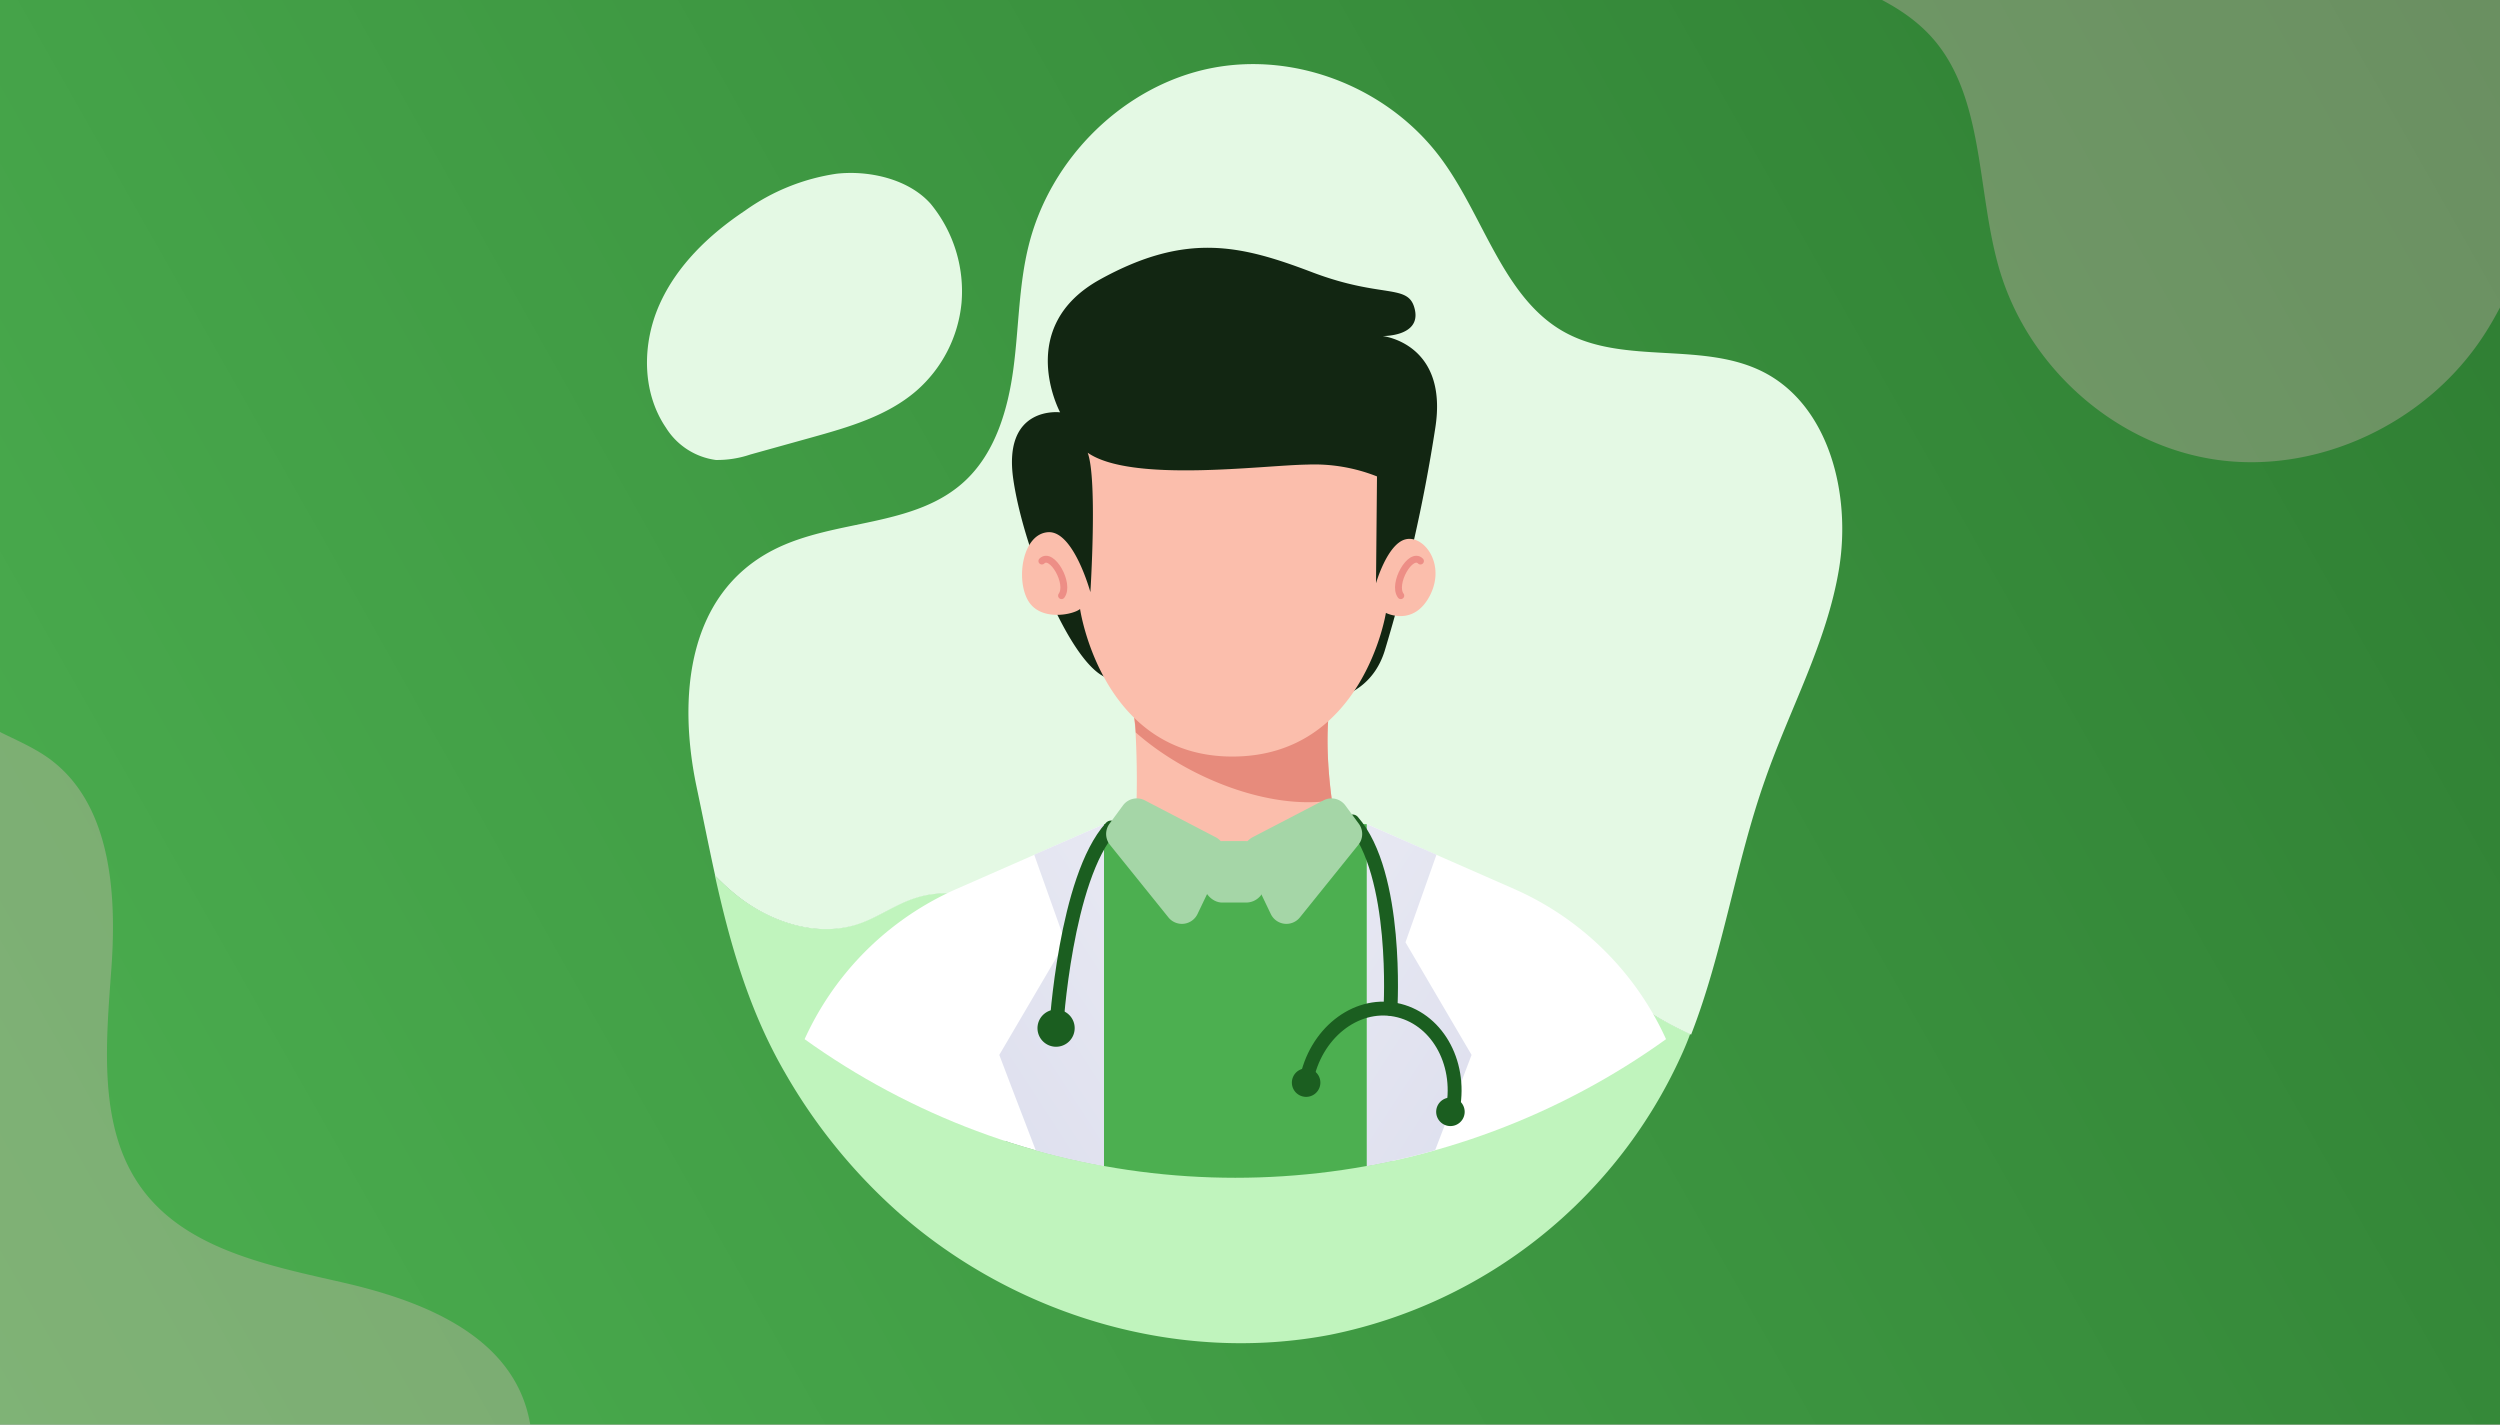
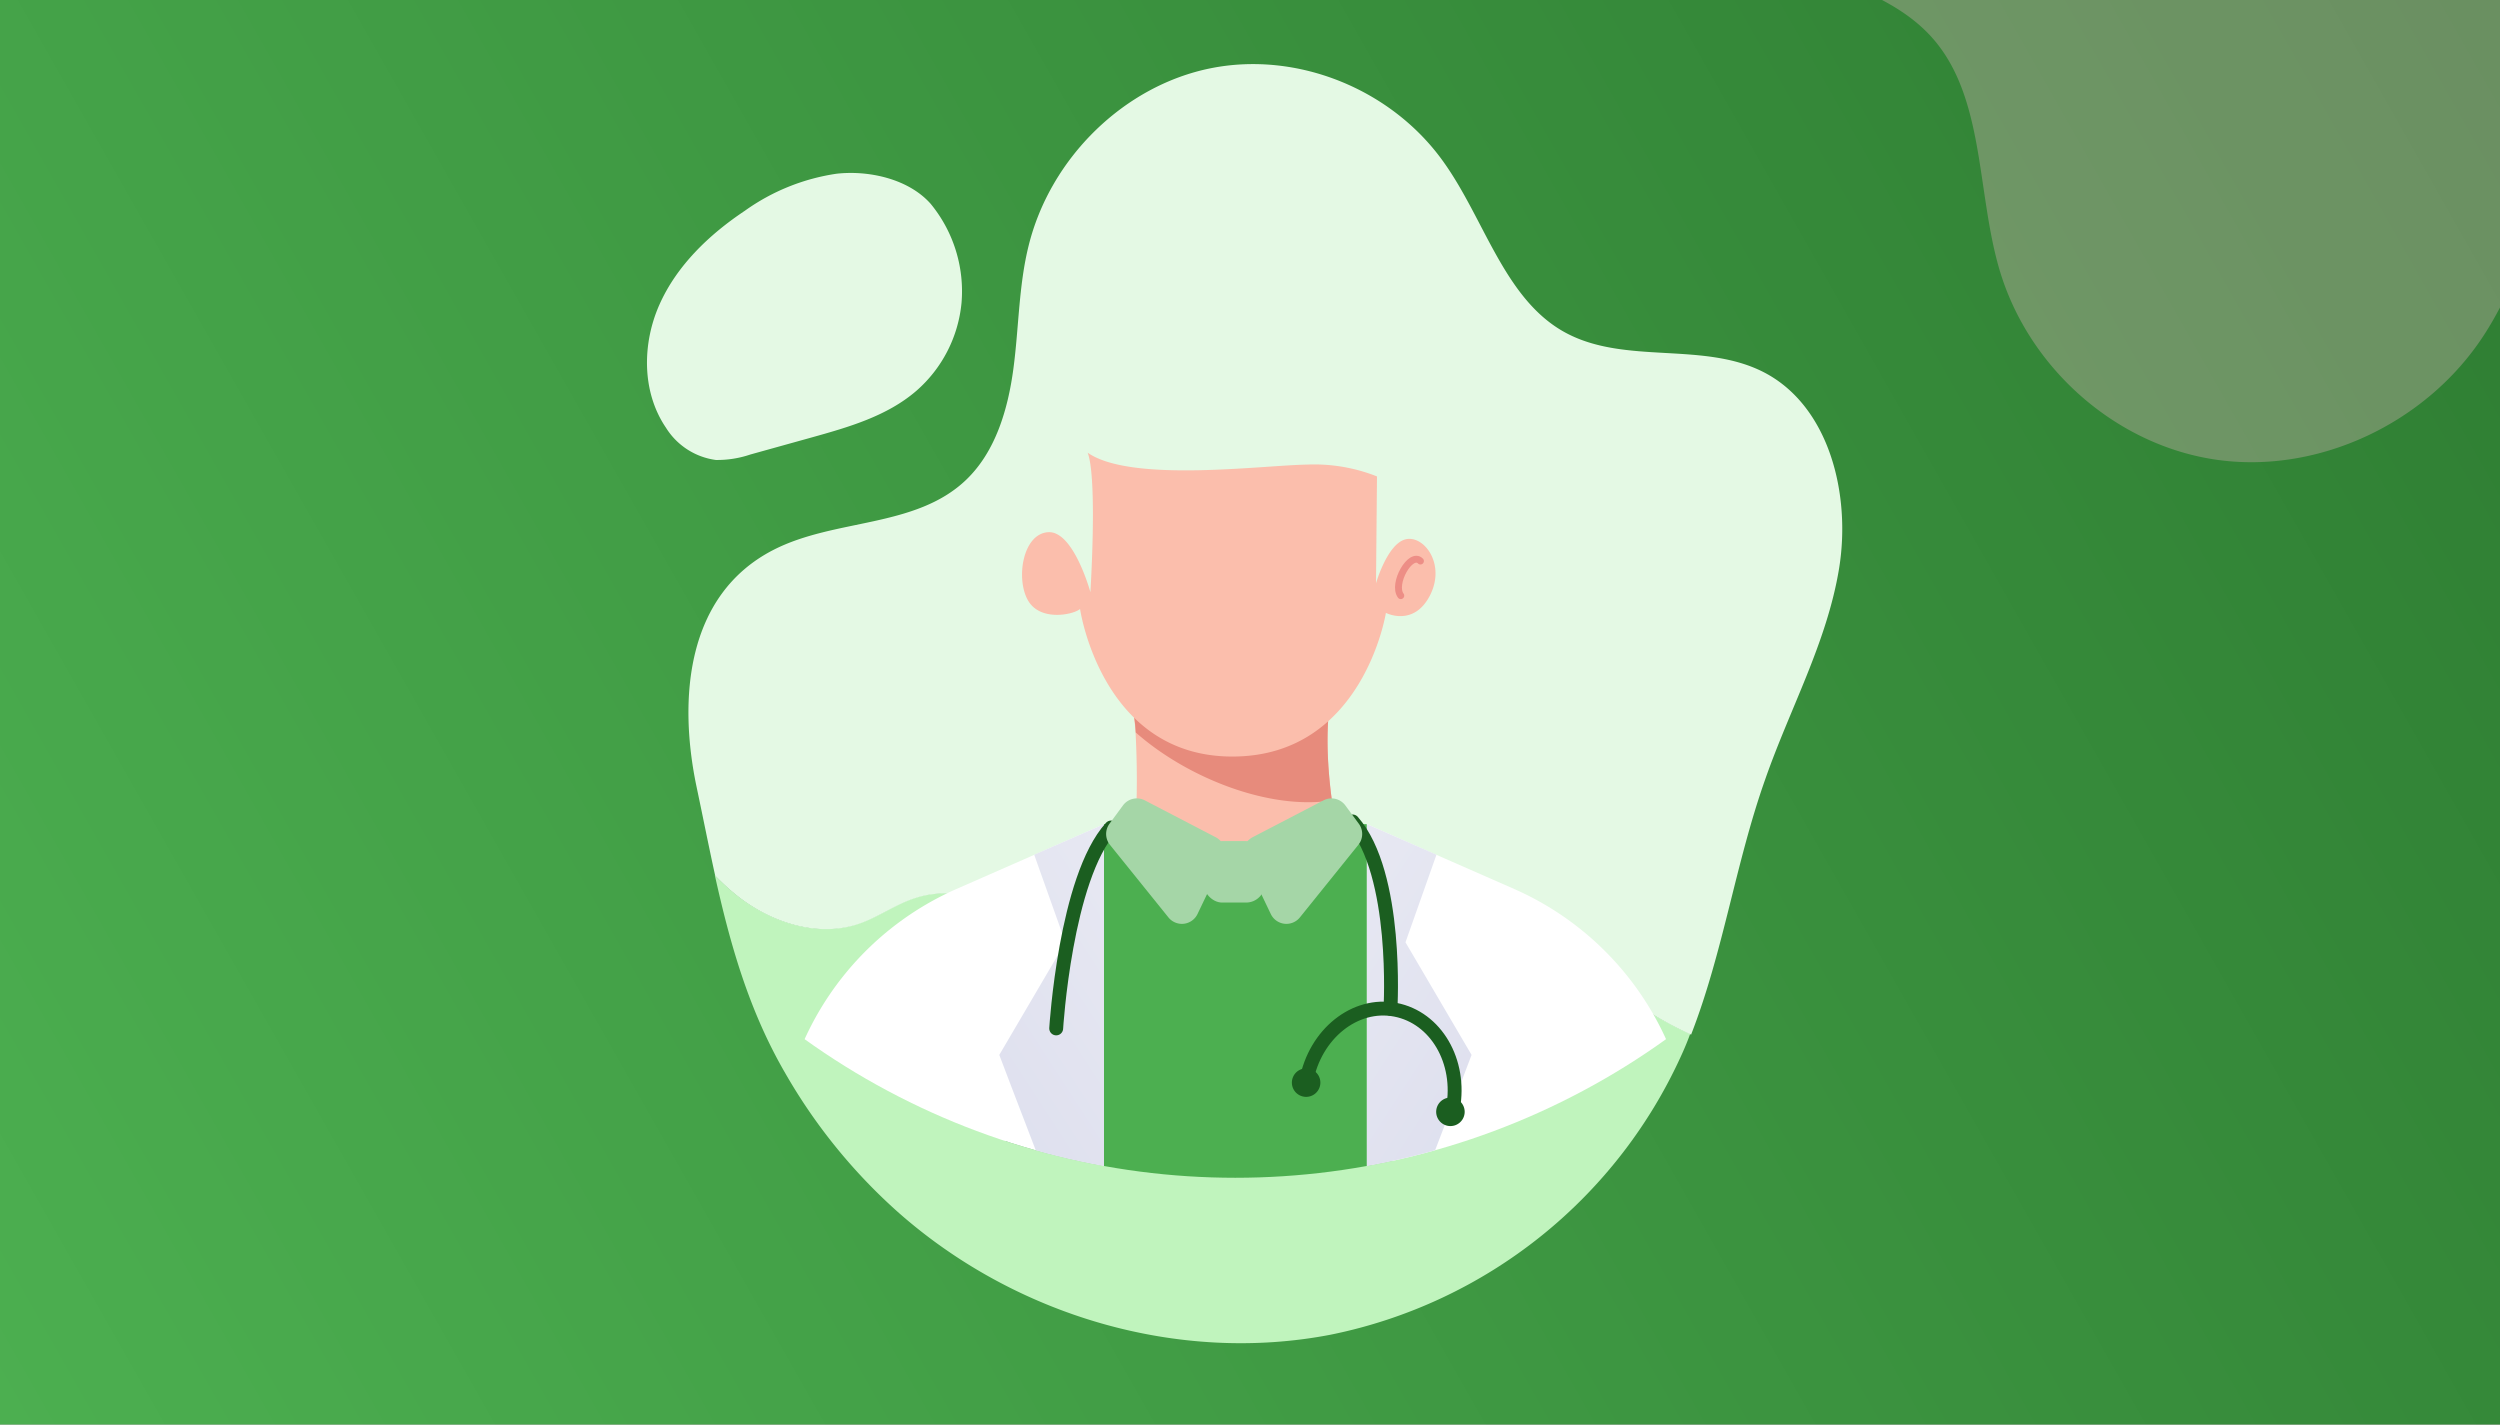
<svg xmlns="http://www.w3.org/2000/svg" xmlns:xlink="http://www.w3.org/1999/xlink" id="Calque_3" data-name="Calque 3" viewBox="0 0 351 200">
  <rect x="0" y="0" width="351" height="200" fill="#808080" stroke="none" />
  <defs>
    <style>.cls-1,.cls-11,.cls-21{fill:none;}.cls-2{fill:url(#Dégradé_sans_nom_5);}.cls-3{fill:#c0f4bd;}.cls-4{fill:#f8bbd0;opacity:0.3;}.cls-5{fill:#e4f9e4;}.cls-6{clip-path:url(#clip-path);}.cls-7{fill:#4caf50;}.cls-8{fill:#fbbeac;}.cls-9{fill:#e78b7c;}.cls-10{fill:#122612;}.cls-11{stroke:#ed8e86;stroke-width:0.97px;}.cls-11,.cls-21{stroke-linecap:round;stroke-linejoin:round;}.cls-12{fill:#fff;}.cls-13{fill:url(#linear-gradient);}.cls-14{fill:url(#linear-gradient-2);}.cls-15{fill:url(#linear-gradient-3);}.cls-16{fill:url(#linear-gradient-4);}.cls-17{fill:url(#linear-gradient-5);}.cls-18{fill:url(#linear-gradient-6);}.cls-19{fill:#a5d6a7;}.cls-20{fill:#1b5e20;}.cls-21{stroke:#1b5e20;stroke-width:1.95px;}</style>
    <linearGradient id="Dégradé_sans_nom_5" x1="-0.22" y1="199.62" x2="350.55" y2="0.76" gradientUnits="userSpaceOnUse">
      <stop offset="0" stop-color="#4caf50" />
      <stop offset="1" stop-color="#2e7d32" />
    </linearGradient>
    <clipPath id="clip-path">
      <circle class="cls-1" cx="173.44" cy="61.67" r="103.69" />
    </clipPath>
    <linearGradient id="linear-gradient" x1="251.85" y1="87.04" x2="-52.05" y2="283.72" gradientUnits="userSpaceOnUse">
      <stop offset="0" stop-color="#fff" />
      <stop offset="1" stop-color="#a6aad1" />
    </linearGradient>
    <linearGradient id="linear-gradient-2" x1="443.42" y1="87.04" x2="139.52" y2="283.72" gradientTransform="matrix(-1, 0, 0, 1, 538.45, 0)" xlink:href="#linear-gradient" />
    <linearGradient id="linear-gradient-3" x1="192.41" y1="127.99" x2="40.61" y2="326.27" gradientUnits="userSpaceOnUse">
      <stop offset="0" stop-color="#ffcbd1" />
      <stop offset="1" stop-color="#ef6a7f" />
    </linearGradient>
    <linearGradient id="linear-gradient-4" x1="172.06" y1="141.79" x2="290.74" y2="360.65" gradientUnits="userSpaceOnUse">
      <stop offset="0" stop-color="#5ebc9d" />
      <stop offset="1" stop-color="#96e2ca" />
    </linearGradient>
    <linearGradient id="linear-gradient-5" x1="219.61" y1="143.89" x2="124.5" y2="268.11" xlink:href="#linear-gradient-3" />
    <linearGradient id="linear-gradient-6" x1="141.29" y1="229.45" x2="151.79" y2="160.55" xlink:href="#linear-gradient-4" />
  </defs>
  <rect class="cls-2" width="351" height="200" />
  <path class="cls-3" d="M210.88,126c-7.45-2.2-15,2.7-20.9,7.76s-12.23,10.87-20,10.9-14.26-5.86-20.22-11-13.67-10-21.16-7.68c-2.79.87-5.2,2.69-8,3.64-5.7,2-12.16-.07-16.93-3.75a30.2,30.2,0,0,1-3.31-3c2.14,9.66,4.77,19,9.91,27.84a78.2,78.2,0,0,0,15.76,19.43c16.49,14.62,39.43,21.38,60.8,17.25a69.16,69.16,0,0,0,49.48-39.77c.36-.82.7-1.65,1-2.48a49.62,49.62,0,0,1-13.87-9.36C219.63,132.1,216.05,127.54,210.88,126Z" />
-   <path class="cls-4" d="M73.57,196.68c-3.63-9.94-15.13-14.26-25.45-16.62S26.3,175.47,20,167s-5.13-20.39-4.36-31.06-.09-23.12-8.73-29.43C3.66,104.16-.29,103-3.57,100.74c-6.77-4.65-9.78-13.4-9.61-21.61a43.35,43.35,0,0,1,.58-6c-8.85,10.16-16.92,20.59-22.49,33.42a107.4,107.4,0,0,0-8.52,33c-2.65,29.93,8.53,60.56,30.37,80.64a94.32,94.32,0,0,0,83.71,22c1.19-.27,2.37-.58,3.55-.9a67.08,67.08,0,0,1-1-22.78C74,211.2,76.1,203.59,73.57,196.68Z" />
  <path class="cls-5" d="M258.21,79.8c1.69-10.41-1.38-22.74-10.5-27.5-8.55-4.45-19.53-1-28-5.64s-11.25-15.81-17-23.87C195.43,12.5,182.14,7.15,170,9.58s-22.52,12.54-25.58,24.91c-1.4,5.63-1.37,11.52-2.14,17.28s-2.53,11.7-6.68,15.64c-7.09,6.74-18.37,5.37-27,9.79-12.31,6.31-13.38,21-10.8,33.28.89,4.21,1.71,8.37,2.61,12.46a30.2,30.2,0,0,0,3.31,3c4.77,3.68,11.23,5.72,16.93,3.75,2.76-.95,5.17-2.77,8-3.64,7.49-2.35,15.2,2.58,21.16,7.68s12.37,11,20.22,11,14.09-5.85,20-10.9,13.45-10,20.9-7.76c5.17,1.52,8.75,6.08,12.63,9.83a49.62,49.62,0,0,0,13.87,9.36c4.49-11.51,6.23-24,10.36-35.71C251.25,99.58,256.51,90.21,258.21,79.8Z" />
  <path class="cls-4" d="M241.93-45.44c-5.8,10.69-7.15,25.3,1,33.95,7.62,8.1,20.91,8.46,28.32,16.76s6.25,21.51,9.44,32.47c4.08,14,16.51,24.87,30.66,26.83s29.29-5.11,37.33-17.42c3.66-5.6,5.87-12,8.9-18s7.2-11.79,13.21-14.5c10.29-4.65,22.06,1.13,33.15-.41C419.73,12,426.47-3.56,428.33-17.91c.64-4.93,1.32-9.77,1.89-14.58A35.66,35.66,0,0,0,427.75-37c-3.8-5.82-10.07-10.51-17-10.53-3.37,0-6.68,1.06-10.05.95-9.05-.29-15.58-8.58-20.14-16.41s-9.3-16.68-17.86-19.63-17.57,1-25.91,4.28-18.44,5.73-25.72.51c-5.06-3.63-7.22-10-10-15.51a56.84,56.84,0,0,0-11.55-15.46C280.2-98,273.55-85,264.61-73.82,257-64.35,247.73-56.14,241.93-45.44Z" />
  <path class="cls-5" d="M135,42.5a18.74,18.74,0,0,1-6.34,12.37c-4.12,3.56-9.54,5.11-14.78,6.57l-8.52,2.37a14.49,14.49,0,0,1-4.86.77,9.79,9.79,0,0,1-7-4.53c-3.4-5-3.36-11.77-.92-17.27s7-9.86,12-13.19a29.47,29.47,0,0,1,12.88-5.2c4.49-.5,10.08.7,13.21,4.23A19.34,19.34,0,0,1,135,42.5Z" />
  <g class="cls-6">
    <polyline class="cls-7" points="151.28 244.03 201.81 244.03 191.91 115.71 154.97 115.71 140.27 152.25" />
    <path class="cls-8" d="M187,112.38c.34,2.66.72,4.47.72,4.47s-9.15,6.38-15.18,6.1-13.11-6.84-13.11-6.84a121.46,121.46,0,0,0,0-13.27,25.9,25.9,0,0,0-.58-4.15l28.84-3.9C185.79,99.81,186.34,107.53,187,112.38Z" />
    <path class="cls-9" d="M187,112.38c-8.7,1.39-20.27-3.11-27.54-9.54a25.9,25.9,0,0,0-.58-4.15l28.84-3.9C185.79,99.81,186.34,107.53,187,112.38Z" />
-     <path class="cls-10" d="M156.27,95.32c-5.08,0-12.48-17.56-14-28s6.57-9.43,6.57-9.43-6.47-12,5.63-18.67,19.75-4.8,29.75-1,13.6,1.48,14.43,5.27-4.53,3.69-4.53,3.69,9.31,1,7.38,13a227.63,227.63,0,0,1-7.1,31.23c-2.59,8.23-11.79,7.21-11.79,7.21Z" />
    <path class="cls-8" d="M152.71,63.56c1.39,3.71.38,19.58.38,19.58s-2.35-8.63-5.92-8.42-4.58,6.51-2.85,9.56,6.45,2,7.32,1.22c0,0,3,20.72,21.38,20.72s21.56-20.17,21.56-20.17,3.88,2,6.17-2.42-.83-8.53-3.4-7.91-4.16,6.17-4.16,6.17l.14-15a23.91,23.91,0,0,0-9.84-1.66C177.25,65.32,158.81,67.82,152.71,63.56Z" />
    <path class="cls-11" d="M199.43,78.77c-1.38-1.38-4,3.21-2.76,4.86" />
-     <path class="cls-11" d="M146.28,78.77c1.39-1.38,4,3.21,2.76,4.86" />
    <path class="cls-12" d="M155,115.71V303H116.52l8.13-91.64-24-12.9,9.74-45.07a42,42,0,0,1,23.86-28.56l11-4.83Z" />
    <path class="cls-13" d="M155,115.71v70.08c-4.62-11.07-14.7-37.68-14.7-37.68l9.28-15.81L145.2,120Z" />
    <path class="cls-12" d="M191.91,115.71V303h38.45l-8.13-91.64,24-12.9-9.74-45.07a42,42,0,0,0-23.86-28.56l-11-4.83Z" />
    <path class="cls-14" d="M191.91,115.71v70.08c4.62-11.07,14.7-37.68,14.7-37.68l-9.28-15.81L201.68,120Z" />
    <path class="cls-15" d="M162.22,167.31c-17.41,1-26.84,8.79-27.67,19.05s23.85-3.05,23.85-3.05l9.63-1.78" />
-     <path class="cls-16" d="M237.32,191.66l-74-26.27L151.9,184.61l71.45,38.5a17.27,17.27,0,0,0,24.58-9.2h0A17.27,17.27,0,0,0,237.32,191.66Z" />
    <path class="cls-17" d="M180.16,169.58c11.79-5.68,30-.41,30,12.45-10.2-2.33-21.71,3.76-21.71,3.76" />
    <path class="cls-18" d="M109.56,191.66l74-26.27L195,184.61l-71.45,38.5A17.27,17.27,0,0,1,99,213.91h0A17.27,17.27,0,0,1,109.56,191.66Z" />
    <rect class="cls-19" x="168.96" y="118.09" width="8.63" height="8.63" rx="2.64" />
-     <path class="cls-20" d="M150.85,144.77a2.61,2.61,0,1,1-2.21-3A2.6,2.6,0,0,1,150.85,144.77Z" />
    <path class="cls-21" d="M156,116.18c-6.43,7.09-7.71,28.21-7.71,28.21" />
    <path class="cls-21" d="M189.9,115.33c6.47,7.38,5.32,26.3,5.32,26.3" />
    <path class="cls-21" d="M183.4,151.77c1.23-6.61,6.84-11.1,12.52-10S205.2,149,204,155.62" />
    <path class="cls-20" d="M185.38,152a2,2,0,1,1-2-2A2,2,0,0,1,185.38,152Z" />
    <path class="cls-20" d="M205.64,156.1a2,2,0,1,1-2-2A2,2,0,0,1,205.64,156.1Z" />
    <path class="cls-19" d="M160.75,112.38l9.94,5.17a2.42,2.42,0,0,1,1.07,3.2l-3.63,7.58a2.43,2.43,0,0,1-4.08.48l-8.2-10.18a2.43,2.43,0,0,1-.06-3l1.89-2.57A2.42,2.42,0,0,1,160.75,112.38Z" />
    <path class="cls-19" d="M185.8,112.38l-9.94,5.17a2.43,2.43,0,0,0-1.07,3.2l3.63,7.58a2.43,2.43,0,0,0,4.08.48l8.2-10.18a2.42,2.42,0,0,0,.06-3l-1.89-2.57A2.42,2.42,0,0,0,185.8,112.38Z" />
  </g>
</svg>